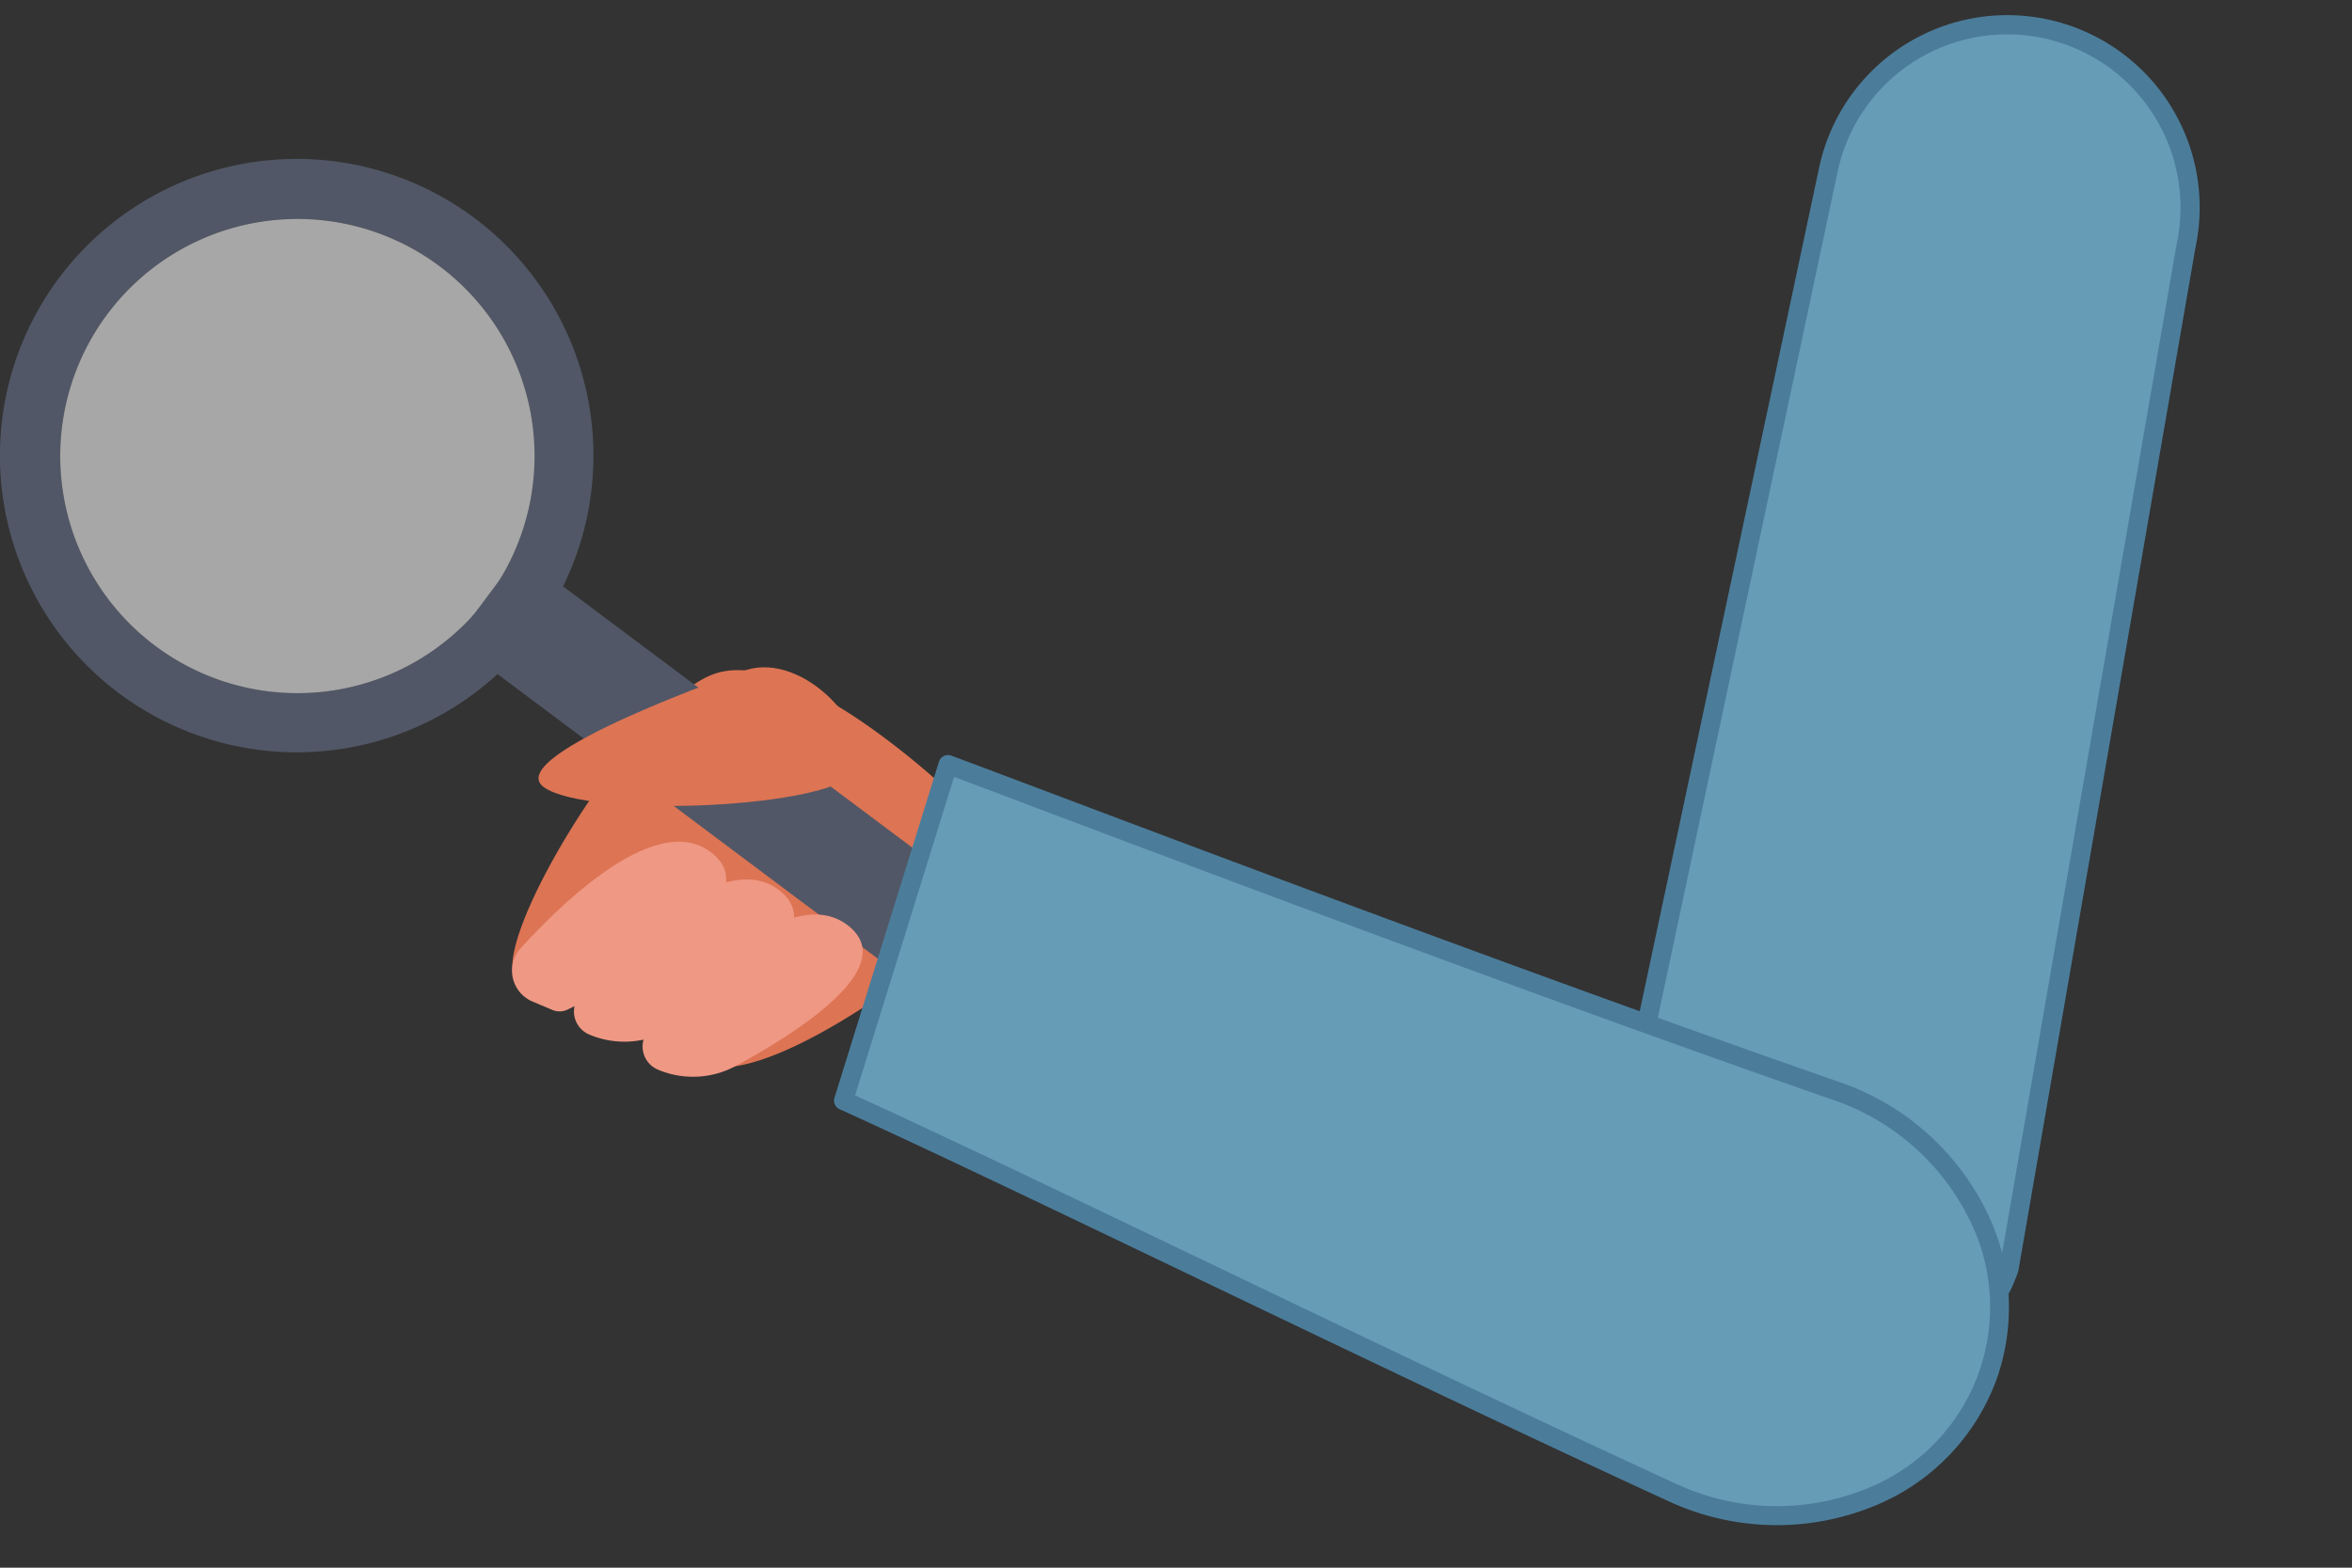
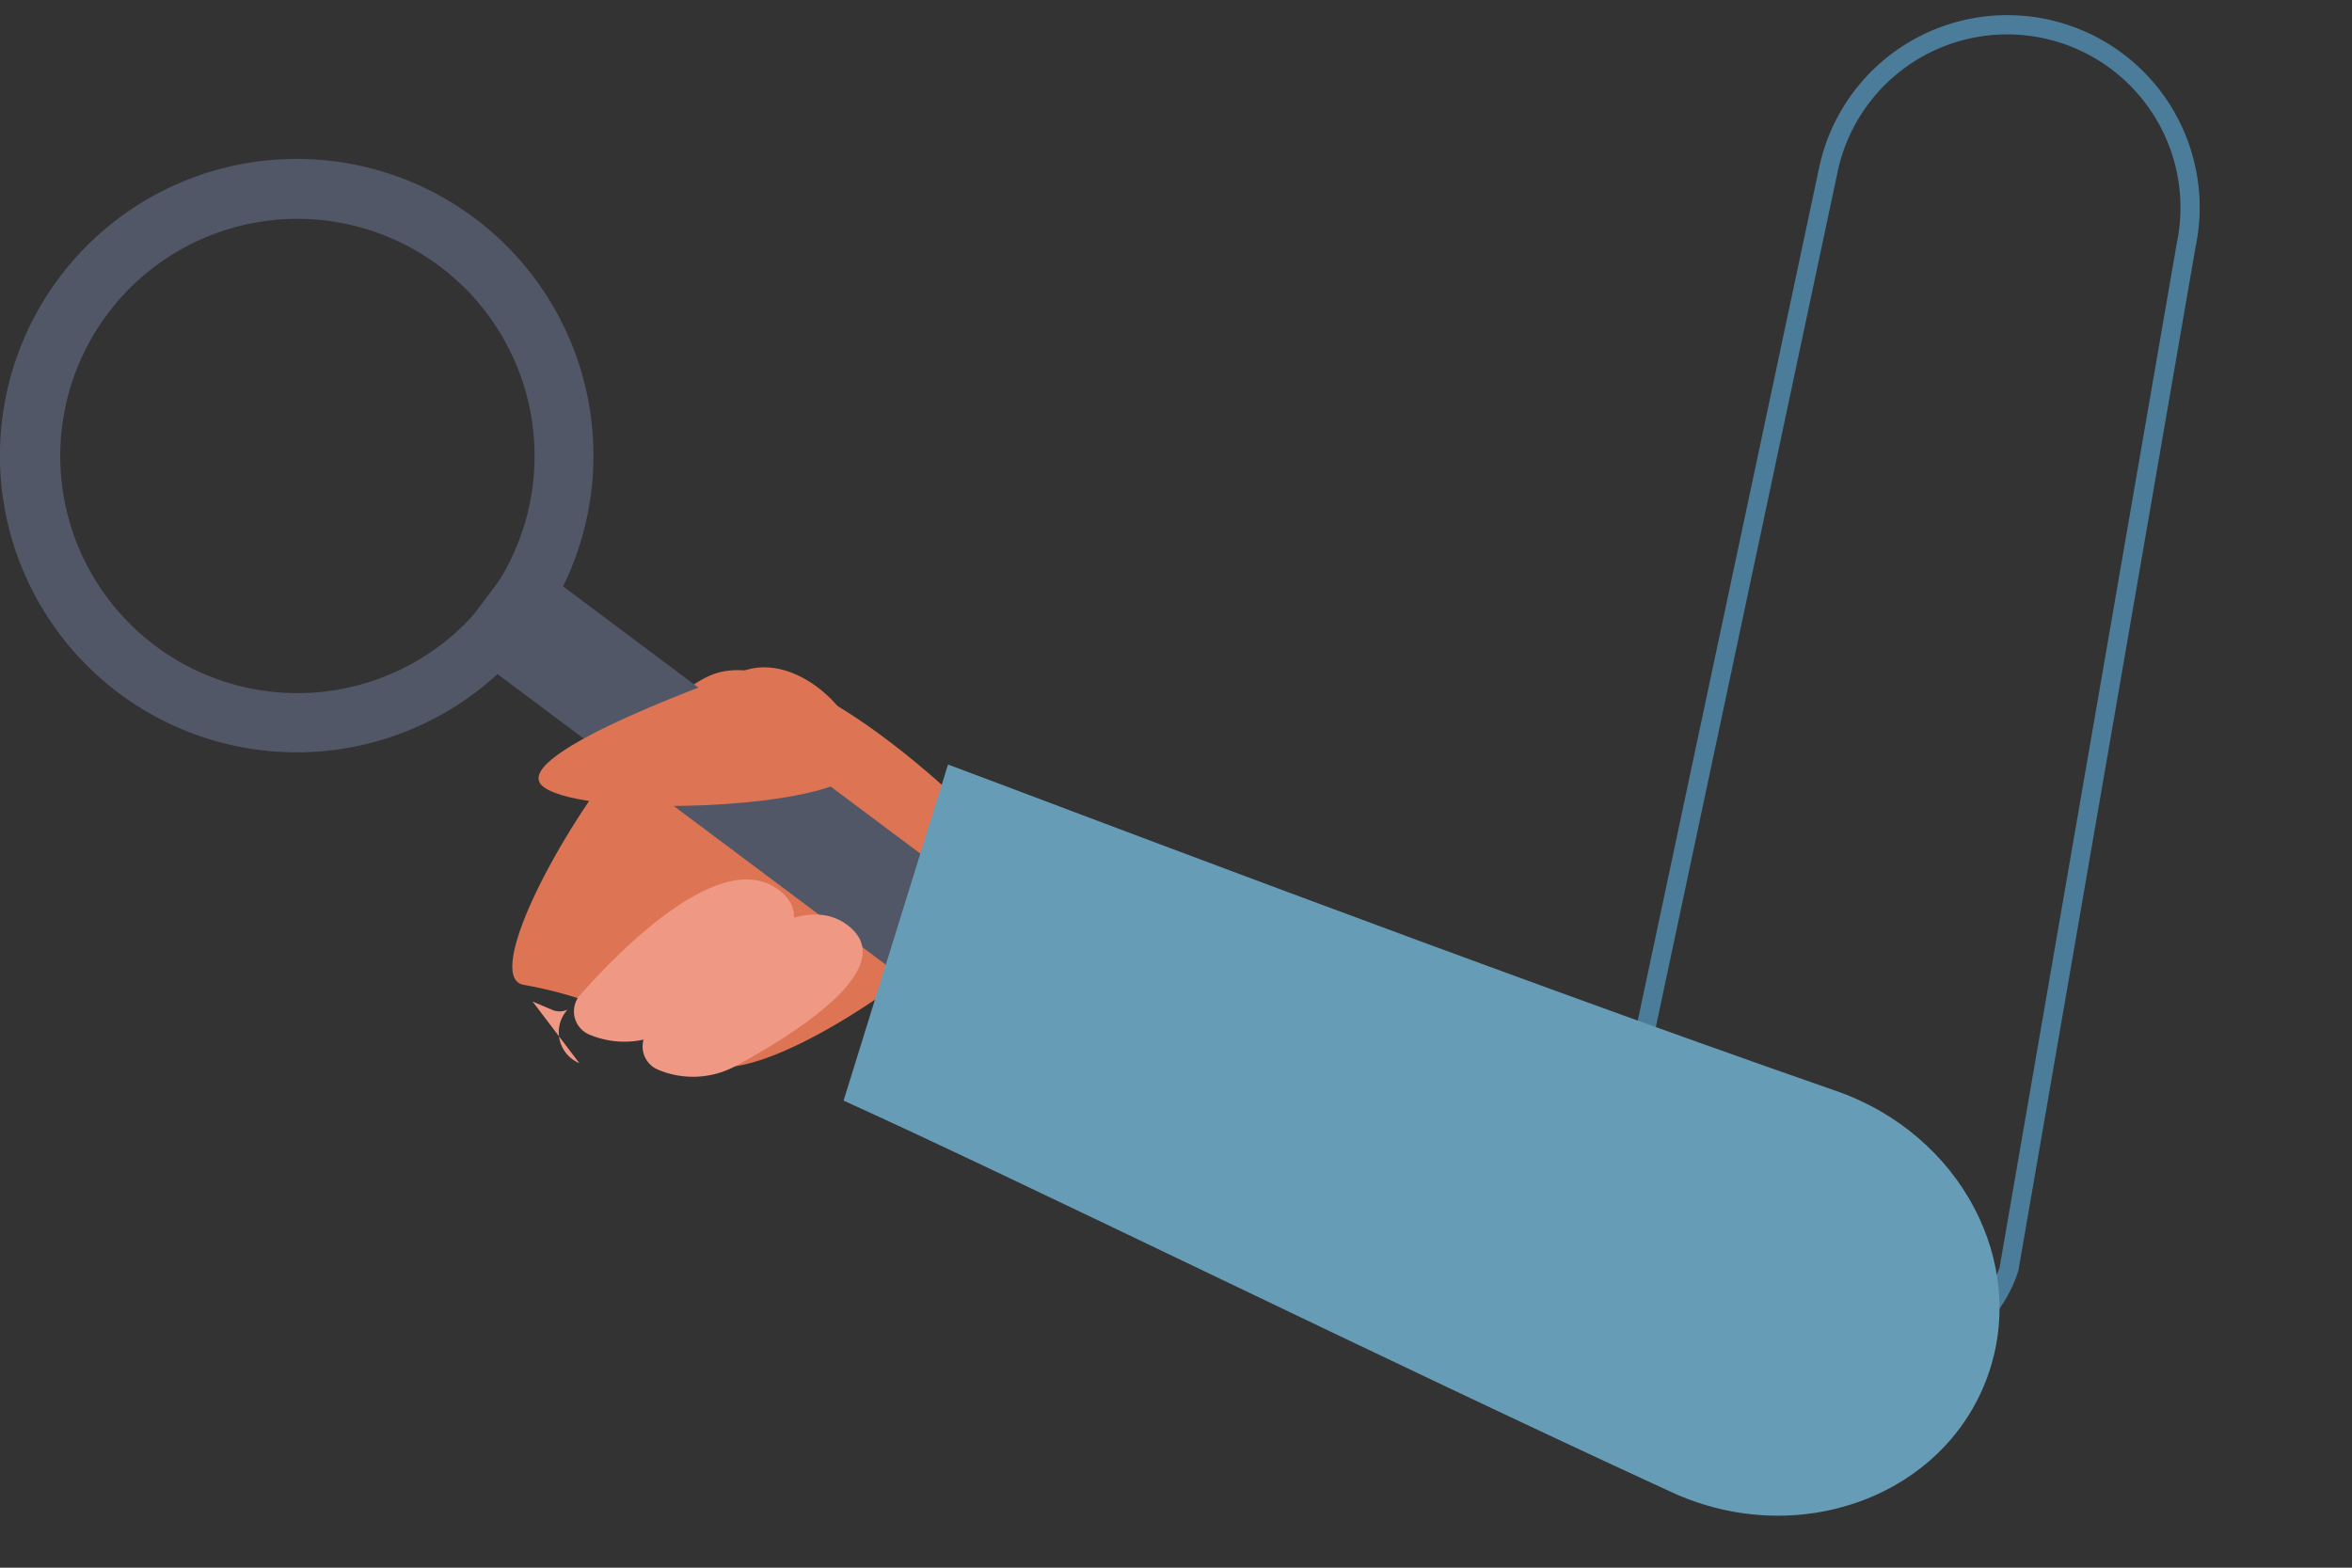
<svg xmlns="http://www.w3.org/2000/svg" id="Group_45116" data-name="Group 45116" width="75" height="50" viewBox="0 0 75 50">
  <rect x="0" y="0" width="75" height="50" fill="#333333" stroke="none" />
  <defs>
    <clipPath id="clip-path">
      <rect id="Rectangle_16935" data-name="Rectangle 16935" width="137.492" height="211.348" fill="none" />
    </clipPath>
    <clipPath id="clip-path-3">
      <rect id="Rectangle_16923" data-name="Rectangle 16923" width="15.126" height="15.126" fill="none" />
    </clipPath>
  </defs>
  <g id="Group_45115" data-name="Group 45115" clip-path="url(#clip-path)" transform="translate(0 -36)">
    <g id="Group_45114" data-name="Group 45114" transform="translate(0 0)">
      <g id="Group_45113" data-name="Group 45113" clip-path="url(#clip-path)">
-         <path id="Path_591472" data-name="Path 591472" d="M37.667,26.347l-6.84,32.189c-.235,1.1-.6,2.56-1.058,4.229L41.043,65.4c.532-1.791,2.147-2.86,2.386-3.972l5.641-32.66a5.829,5.829,0,0,0-11.4-2.423" transform="translate(20.633 15.06)" fill="#679cb7" />
        <path id="Path_591473" data-name="Path 591473" d="M41.3,65.8a.317.317,0,0,1-.2.02L29.824,63.184a.3.3,0,0,1-.223-.374c.481-1.768.836-3.185,1.055-4.212L37.5,26.408a6.132,6.132,0,1,1,12,2.548L43.851,61.6a4.505,4.505,0,0,1-1.024,1.72,6.884,6.884,0,0,0-1.37,2.287.308.308,0,0,1-.161.188M30.267,62.666l10.7,2.5a7.965,7.965,0,0,1,1.387-2.22,4.177,4.177,0,0,0,.9-1.458L48.9,28.843a5.526,5.526,0,1,0-10.809-2.309l-6.84,32.189c-.208.98-.538,2.306-.98,3.943m7.524-36.2h0Z" transform="translate(20.509 14.935)" fill="#4b7d9b" />
        <path id="Path_591474" data-name="Path 591474" d="M23.976,38.133s-5.14-5.061-7.87-4.133S8.263,43.59,10,43.922a13.053,13.053,0,0,1,5.6,2.423c2.054,1.505,11.3-5.67,10.047-6.733s-1.673-1.478-1.673-1.478" transform="translate(6.689 23.487)" fill="#dd7454" />
        <path id="Path_591475" data-name="Path 591475" d="M1.888,28.046a9.463,9.463,0,1,0,13.245-1.9,9.462,9.462,0,0,0-13.245,1.9M15.539,38.264a7.563,7.563,0,1,1-1.524-10.587,7.564,7.564,0,0,1,1.524,10.587" transform="translate(0 16.811)" fill="#515766" />
        <g id="Group_45112" data-name="Group 45112" transform="translate(1.921 42.98)" opacity="0.57">
          <g id="Group_45111" data-name="Group 45111">
            <g id="Group_45110" data-name="Group 45110" clip-path="url(#clip-path-3)">
-               <path id="Path_591476" data-name="Path 591476" d="M13.23,26.895A7.563,7.563,0,1,1,2.643,28.417,7.567,7.567,0,0,1,13.23,26.895" transform="translate(-1.135 -25.385)" fill="#fff" />
-             </g>
+               </g>
          </g>
        </g>
        <path id="Path_591477" data-name="Path 591477" d="M8.545,34.488,22.864,45.206a1.746,1.746,0,0,0,2.093-2.8L10.638,31.693Z" transform="translate(5.923 21.966)" fill="#515766" />
        <path id="Path_591478" data-name="Path 591478" d="M16.749,33.924s-7.827,2.706-6.442,3.728,9.387.686,9.981-.549-1.647-3.779-3.539-3.18" transform="translate(7.03 23.45)" fill="#dd7454" />
-         <path id="Path_591479" data-name="Path 591479" d="M10.3,42.216l.633.268a.589.589,0,0,0,.484-.014c1.233-.6,6.678-3.395,4.58-5.008-1.686-1.3-4.568,1.4-6.071,3.043a1.07,1.07,0,0,0,.374,1.712" transform="translate(6.684 25.728)" fill="#ef9884" />
+         <path id="Path_591479" data-name="Path 591479" d="M10.3,42.216l.633.268a.589.589,0,0,0,.484-.014a1.07,1.07,0,0,0,.374,1.712" transform="translate(6.684 25.728)" fill="#ef9884" />
        <path id="Path_591480" data-name="Path 591480" d="M11.305,42.779h0a2.864,2.864,0,0,0,2.469-.117c1.94-1.048,5.3-3.168,3.576-4.49-1.791-1.378-4.929,1.747-6.336,3.332a.8.8,0,0,0,.291,1.275" transform="translate(7.493 26.22)" fill="#ef9884" />
        <path id="Path_591481" data-name="Path 591481" d="M12.6,43.44h0a2.864,2.864,0,0,0,2.469-.117c1.94-1.048,5.3-3.168,3.576-4.49-1.791-1.378-4.929,1.747-6.336,3.332A.8.8,0,0,0,12.6,43.44" transform="translate(8.387 26.678)" fill="#ef9884" />
        <path id="Path_591482" data-name="Path 591482" d="M47.539,46.076c-11.274-3.92-25.9-9.515-28.321-10.411l-3.33,10.719c5.7,2.582,17.207,8.261,26.406,12.49,4.019,1.849,8.677.144,10.067-3.677,1.321-3.633-.85-7.739-4.822-9.121" transform="translate(11.012 24.719)" fill="#679cb7" />
-         <path id="Path_591483" data-name="Path 591483" d="M52.769,55.422a6.912,6.912,0,0,1-3.908,4.021,8.2,8.2,0,0,1-6.571-.171c-4.81-2.211-10.309-4.847-15.162-7.172-4.575-2.193-8.526-4.087-11.242-5.318a.3.3,0,0,1-.164-.366L19.053,35.7a.3.3,0,0,1,.154-.183.308.308,0,0,1,.239-.012c.445.164,1.3.488,2.477.931,5.4,2.038,16.64,6.28,25.838,9.476a8.176,8.176,0,0,1,4.709,4.15,6.909,6.909,0,0,1,.3,5.36m-36.39-9.08c2.712,1.234,6.568,3.081,11.01,5.211,4.851,2.325,10.348,4.959,15.155,7.169a7.594,7.594,0,0,0,6.083.163,6.228,6.228,0,0,0,3.295-8.564,7.576,7.576,0,0,0-4.36-3.837c-9.207-3.2-20.451-7.443-25.855-9.481-.946-.359-1.688-.638-2.172-.819Z" transform="translate(10.888 24.595)" fill="#4b7d9b" />
      </g>
    </g>
  </g>
</svg>